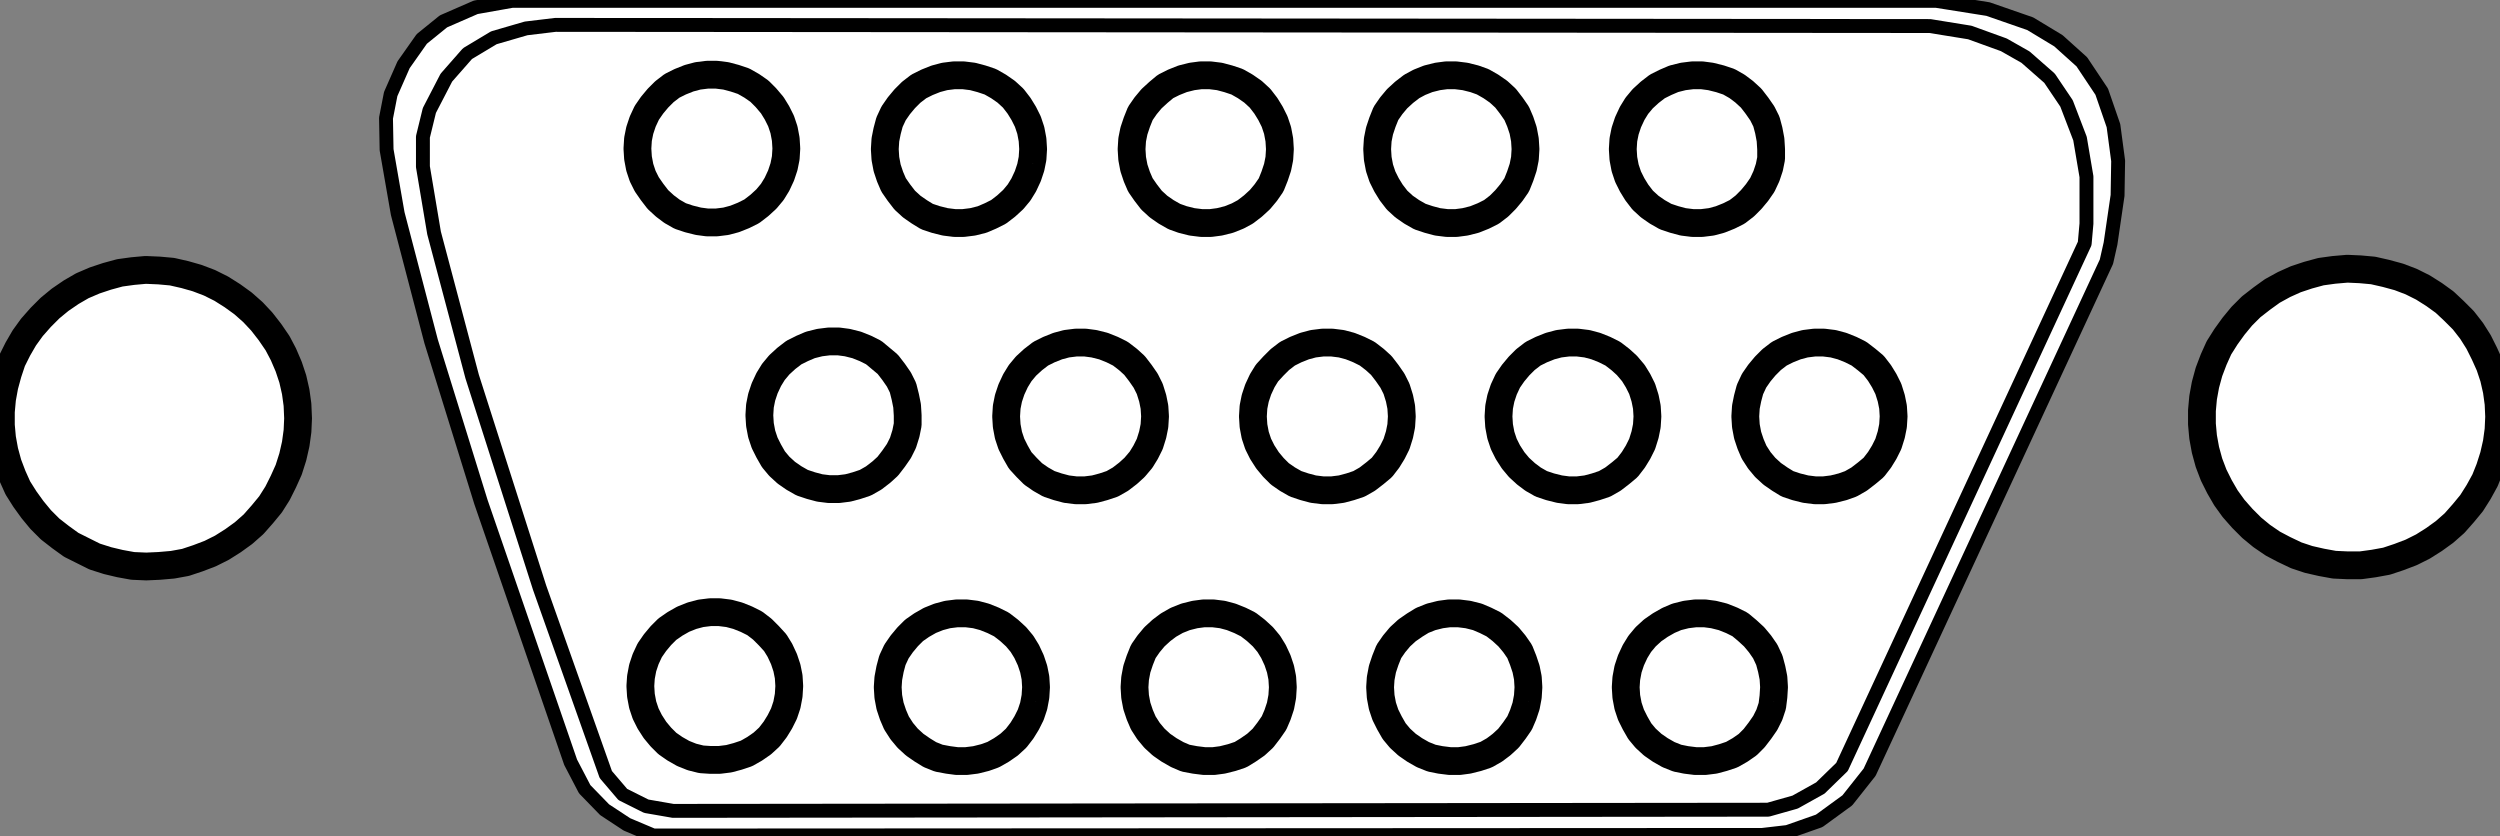
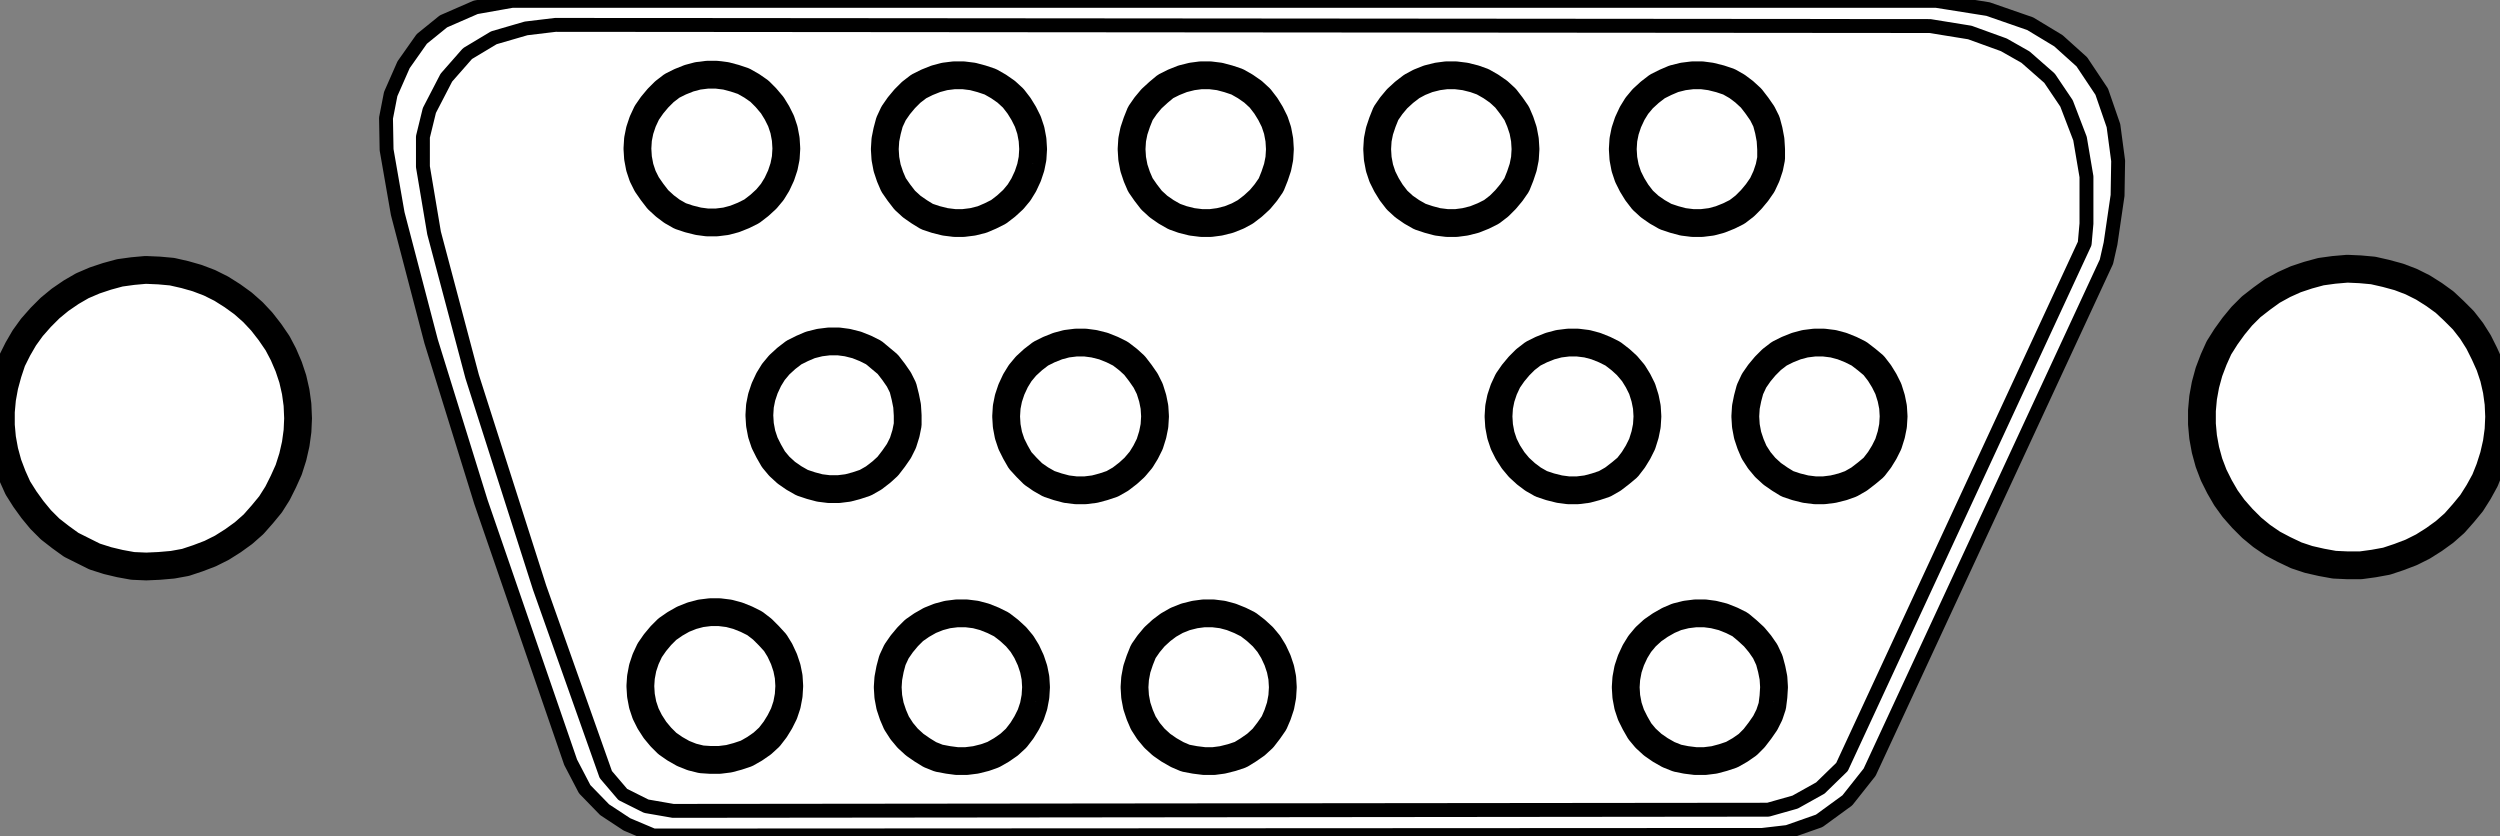
<svg xmlns="http://www.w3.org/2000/svg" xmlns:ns1="http://www.inkscape.org/namespaces/inkscape" xmlns:ns2="http://sodipodi.sourceforge.net/DTD/sodipodi-0.dtd" width="179.9" height="60.186" id="svg2971" version="1.1" ns1:version="0.47 r22583" ns2:docname="Nouveau document 3">
  <rect width="100%" height="100%" fill="#808080" stroke="none" />
  <defs id="defs2973">
    <ns1:perspective ns2:type="inkscape:persp3d" ns1:vp_x="0 : 526.18109 : 1" ns1:vp_y="0 : 1000 : 0" ns1:vp_z="744.09448 : 526.18109 : 1" ns1:persp3d-origin="372.04724 : 350.78739 : 1" id="perspective2979" />
    <ns1:perspective id="perspective2942" ns1:persp3d-origin="0.5 : 0.33333333 : 1" ns1:vp_z="1 : 0.5 : 1" ns1:vp_y="0 : 1000 : 0" ns1:vp_x="0 : 0.5 : 1" ns2:type="inkscape:persp3d" />
  </defs>
  <ns2:namedview id="base" pagecolor="#ffffff" bordercolor="#666666" borderopacity="1.0" ns1:pageopacity="0.0" ns1:pageshadow="2" ns1:zoom="5.32" ns1:cx="89.097744" ns1:cy="21.428571" ns1:document-units="px" ns1:current-layer="layer1" showgrid="false" ns1:window-width="1792" ns1:window-height="1083" ns1:window-x="25" ns1:window-y="25" ns1:window-maximized="0" />
  <g ns1:label="Calque 1" ns1:groupmode="layer" id="layer1" transform="translate(-518.621,-730.841)">
    <g id="g3810">
      <path id="36" style="fill:#ffffff;fill-opacity:1;fill-rule:evenodd;stroke:#000000;stroke-width:1;stroke-linecap:round;stroke-linejoin:round;stroke-opacity:1;stroke-dasharray:none;stroke-miterlimit:4" d="m 565.631,790.964 -1.898,-0.801 -1.603,-1.054 -1.434,-1.476 -1.012,-1.94 -6.454,-18.727 -3.585,-11.557 -2.404,-9.195 -0.801,-4.597 -0.042,-2.278 0.337,-1.729 0.928,-2.109 1.308,-1.856 1.561,-1.265 2.32,-1.012 2.615,-0.464 102.5,0 3.712,0.59 3.037,1.054 2.025,1.223 1.687,1.518 1.434,2.151 0.844,2.446 0.337,2.531 -0.042,2.488 -0.506,3.459 -0.295,1.308 -17.041,36.737 -1.603,2.025 -2.025,1.476 -2.278,0.801 -1.814,0.211 -79.806,0.042 z" />
      <path id="37" style="fill:#ffffff;fill-opacity:1;fill-rule:evenodd;stroke:#000000;stroke-width:1;stroke-linecap:round;stroke-linejoin:round;stroke-opacity:1;stroke-dasharray:none;stroke-miterlimit:4" d="m 567.065,789.193 -1.94,-0.337 -1.687,-0.844 -1.223,-1.434 -4.766,-13.455 -4.851,-15.184 -2.742,-10.334 -0.801,-4.766 0,-2.151 0.464,-1.898 1.223,-2.362 1.519,-1.729 1.898,-1.139 2.32,-0.675 2.109,-0.253 98.914,0.084 2.868,0.464 2.446,0.886 1.561,0.886 1.729,1.518 1.223,1.814 0.97,2.531 0.464,2.742 0,3.374 -0.127,1.434 -17.463,37.665 -1.561,1.518 -1.814,1.012 -1.94,0.548 -78.794,0.084 z" />
      <path id="38" style="fill:#ffffff;fill-opacity:1;fill-rule:evenodd;stroke:#000000;stroke-width:2;stroke-linecap:round;stroke-linejoin:round;stroke-opacity:1;stroke-dasharray:none;stroke-miterlimit:4" d="m 575.206,741.532 -0.042,-0.675 -0.127,-0.675 -0.211,-0.633 -0.295,-0.59 -0.337,-0.548 -0.464,-0.548 -0.464,-0.464 -0.548,-0.38 -0.591,-0.337 -0.633,-0.211 -0.633,-0.169 -0.675,-0.084 -0.675,0 -0.675,0.084 -0.633,0.169 -0.633,0.253 -0.591,0.295 -0.548,0.422 -0.464,0.464 -0.422,0.506 -0.38,0.548 -0.295,0.633 -0.211,0.633 -0.127,0.633 -0.042,0.675 0.042,0.675 0.127,0.675 0.211,0.633 0.295,0.59 0.38,0.548 0.422,0.548 0.506,0.464 0.506,0.38 0.591,0.337 0.633,0.211 0.675,0.169 0.633,0.084 0.675,0 0.675,-0.084 0.633,-0.169 0.633,-0.253 0.591,-0.295 0.548,-0.422 0.506,-0.464 0.422,-0.506 0.337,-0.548 0.295,-0.633 0.211,-0.633 0.127,-0.633 0.042,-0.675 0,0 z" />
      <path id="39" style="fill:none;stroke:#000000;stroke-width:2;stroke-linecap:round;stroke-linejoin:round;stroke-opacity:1;stroke-dasharray:none;stroke-miterlimit:4" d="M 646.703,741.869" />
      <path id="41" style="fill:#ffffff;fill-opacity:1;fill-rule:evenodd;stroke:#000000;stroke-width:2;stroke-linecap:round;stroke-linejoin:round;stroke-opacity:1;stroke-dasharray:none;stroke-miterlimit:4" d="m 540.07,760.934 -0.042,-0.97 -0.127,-0.928 -0.211,-0.928 -0.295,-0.886 -0.38,-0.886 -0.422,-0.801 -0.548,-0.801 -0.591,-0.759 -0.633,-0.675 -0.717,-0.633 -0.759,-0.548 -0.801,-0.506 -0.844,-0.422 -0.886,-0.337 -0.886,-0.253 -0.928,-0.211 -0.928,-0.084 -0.97,-0.042 -0.928,0.084 -0.928,0.127 -0.928,0.253 -0.886,0.295 -0.886,0.38 -0.801,0.464 -0.801,0.548 -0.717,0.59 -0.675,0.675 -0.633,0.717 -0.548,0.759 -0.464,0.801 -0.422,0.844 -0.295,0.886 -0.253,0.928 -0.169,0.928 -0.084,0.928 0,0.97 0.084,0.928 0.169,0.928 0.253,0.928 0.337,0.886 0.38,0.844 0.506,0.801 0.548,0.759 0.591,0.717 0.675,0.675 0.759,0.59 0.759,0.548 0.844,0.422 0.844,0.422 0.928,0.295 0.886,0.211 0.928,0.169 0.97,0.042 0.928,-0.042 0.97,-0.084 0.928,-0.169 0.886,-0.295 0.886,-0.337 0.844,-0.422 0.801,-0.506 0.759,-0.548 0.717,-0.633 0.633,-0.717 0.591,-0.717 0.506,-0.801 0.422,-0.844 0.38,-0.844 0.295,-0.928 0.211,-0.928 0.127,-0.928 0.042,-0.928 0,0 z" />
      <path id="42" style="fill:#ffffff;fill-opacity:1;fill-rule:evenodd;stroke:#000000;stroke-width:2;stroke-linecap:round;stroke-linejoin:round;stroke-opacity:1;stroke-dasharray:none;stroke-miterlimit:4" d="m 698.459,760.849 -0.042,-0.97 -0.127,-0.928 -0.211,-0.928 -0.295,-0.886 -0.38,-0.844 -0.422,-0.844 -0.506,-0.801 -0.591,-0.759 -0.675,-0.675 -0.675,-0.633 -0.759,-0.548 -0.801,-0.506 -0.844,-0.422 -0.886,-0.337 -0.928,-0.253 -0.928,-0.211 -0.928,-0.084 -0.928,-0.042 -0.97,0.084 -0.928,0.127 -0.928,0.253 -0.886,0.295 -0.844,0.38 -0.844,0.464 -0.759,0.548 -0.759,0.59 -0.675,0.675 -0.591,0.717 -0.548,0.759 -0.506,0.801 -0.38,0.844 -0.337,0.886 -0.253,0.928 -0.169,0.928 -0.084,0.928 0,0.97 0.084,0.928 0.169,0.928 0.253,0.928 0.337,0.886 0.422,0.844 0.464,0.801 0.548,0.759 0.633,0.717 0.675,0.675 0.717,0.59 0.801,0.548 0.801,0.422 0.886,0.422 0.886,0.295 0.928,0.211 0.928,0.169 0.928,0.042 0.97,0 0.928,-0.127 0.928,-0.169 0.886,-0.295 0.886,-0.337 0.844,-0.422 0.801,-0.506 0.759,-0.548 0.717,-0.633 0.633,-0.717 0.591,-0.717 0.506,-0.801 0.464,-0.844 0.337,-0.844 0.295,-0.928 0.211,-0.928 0.127,-0.928 0.042,-0.928 0,0 z" />
      <path id="43" style="fill:#ffffff;fill-opacity:1;fill-rule:evenodd;stroke:#000000;stroke-width:2;stroke-linecap:round;stroke-linejoin:round;stroke-opacity:1;stroke-dasharray:none;stroke-miterlimit:4" d="m 592.965,741.574 -0.042,-0.675 -0.127,-0.675 -0.211,-0.633 -0.295,-0.59 -0.337,-0.548 -0.422,-0.548 -0.506,-0.464 -0.548,-0.38 -0.591,-0.337 -0.633,-0.211 -0.633,-0.169 -0.675,-0.084 -0.675,0 -0.675,0.084 -0.633,0.169 -0.633,0.253 -0.591,0.295 -0.548,0.422 -0.464,0.464 -0.422,0.506 -0.38,0.548 -0.295,0.633 -0.169,0.633 -0.127,0.633 -0.042,0.675 0.042,0.675 0.127,0.675 0.211,0.633 0.253,0.59 0.38,0.548 0.422,0.548 0.506,0.464 0.548,0.38 0.548,0.337 0.633,0.211 0.675,0.169 0.675,0.084 0.633,0 0.675,-0.084 0.675,-0.169 0.591,-0.253 0.591,-0.295 0.548,-0.422 0.506,-0.464 0.422,-0.506 0.337,-0.548 0.295,-0.633 0.211,-0.633 0.127,-0.633 0.042,-0.675 0,0 z" />
      <path id="44" style="fill:#ffffff;fill-opacity:1;fill-rule:evenodd;stroke:#000000;stroke-width:2;stroke-linecap:round;stroke-linejoin:round;stroke-opacity:1;stroke-dasharray:none;stroke-miterlimit:4" d="m 610.723,741.574 -0.042,-0.675 -0.127,-0.675 -0.211,-0.633 -0.295,-0.59 -0.337,-0.548 -0.422,-0.548 -0.506,-0.464 -0.548,-0.38 -0.591,-0.337 -0.633,-0.211 -0.633,-0.169 -0.675,-0.084 -0.675,0 -0.633,0.084 -0.675,0.169 -0.633,0.253 -0.591,0.295 -0.506,0.422 -0.506,0.464 -0.422,0.506 -0.38,0.548 -0.253,0.633 -0.211,0.633 -0.127,0.633 -0.042,0.675 0.042,0.675 0.127,0.675 0.211,0.633 0.253,0.59 0.38,0.548 0.422,0.548 0.506,0.464 0.548,0.38 0.591,0.337 0.591,0.211 0.675,0.169 0.675,0.084 0.675,0 0.633,-0.084 0.675,-0.169 0.633,-0.253 0.548,-0.295 0.548,-0.422 0.506,-0.464 0.422,-0.506 0.38,-0.548 0.253,-0.633 0.211,-0.633 0.127,-0.633 0.042,-0.675 0,0 z" />
      <path id="45" style="fill:#ffffff;fill-opacity:1;fill-rule:evenodd;stroke:#000000;stroke-width:2;stroke-linecap:round;stroke-linejoin:round;stroke-opacity:1;stroke-dasharray:none;stroke-miterlimit:4" d="m 628.396,741.574 -0.042,-0.675 -0.127,-0.675 -0.211,-0.633 -0.253,-0.59 -0.38,-0.548 -0.422,-0.548 -0.506,-0.464 -0.548,-0.38 -0.591,-0.337 -0.591,-0.211 -0.675,-0.169 -0.675,-0.084 -0.675,0 -0.633,0.084 -0.675,0.169 -0.633,0.253 -0.548,0.295 -0.548,0.422 -0.506,0.464 -0.422,0.506 -0.38,0.548 -0.253,0.633 -0.211,0.633 -0.127,0.633 -0.042,0.675 0.042,0.675 0.127,0.675 0.211,0.633 0.295,0.59 0.337,0.548 0.422,0.548 0.506,0.464 0.548,0.38 0.591,0.337 0.633,0.211 0.633,0.169 0.675,0.084 0.675,0 0.633,-0.084 0.675,-0.169 0.633,-0.253 0.591,-0.295 0.548,-0.422 0.464,-0.464 0.422,-0.506 0.38,-0.548 0.253,-0.633 0.211,-0.633 0.127,-0.633 0.042,-0.675 0,0 z" />
      <path id="46" style="fill:#ffffff;fill-opacity:1;fill-rule:evenodd;stroke:#000000;stroke-width:2;stroke-linecap:round;stroke-linejoin:round;stroke-opacity:1;stroke-dasharray:none;stroke-miterlimit:4" d="m 646.07,741.574 -0.042,-0.675 -0.127,-0.675 -0.169,-0.633 -0.295,-0.59 -0.38,-0.548 -0.422,-0.548 -0.506,-0.464 -0.506,-0.38 -0.591,-0.337 -0.633,-0.211 -0.675,-0.169 -0.633,-0.084 -0.675,0 -0.675,0.084 -0.675,0.169 -0.591,0.253 -0.591,0.295 -0.548,0.422 -0.506,0.464 -0.422,0.506 -0.337,0.548 -0.295,0.633 -0.211,0.633 -0.127,0.633 -0.042,0.675 0.042,0.675 0.127,0.675 0.211,0.633 0.295,0.59 0.337,0.548 0.422,0.548 0.506,0.464 0.548,0.38 0.591,0.337 0.633,0.211 0.633,0.169 0.675,0.084 0.675,0 0.675,-0.084 0.633,-0.169 0.633,-0.253 0.591,-0.295 0.548,-0.422 0.464,-0.464 0.422,-0.506 0.38,-0.548 0.295,-0.633 0.211,-0.633 0.127,-0.633 0,-0.675 0,0 z" />
      <path id="47" style="fill:#ffffff;fill-opacity:1;fill-rule:evenodd;stroke:#000000;stroke-width:2;stroke-linecap:round;stroke-linejoin:round;stroke-opacity:1;stroke-dasharray:none;stroke-miterlimit:4" d="m 575.417,780.209 -0.042,-0.675 -0.127,-0.633 -0.211,-0.633 -0.295,-0.633 -0.337,-0.548 -0.464,-0.506 -0.464,-0.464 -0.548,-0.422 -0.591,-0.295 -0.633,-0.253 -0.633,-0.169 -0.675,-0.084 -0.675,0 -0.675,0.084 -0.633,0.169 -0.633,0.253 -0.591,0.337 -0.548,0.38 -0.464,0.464 -0.422,0.506 -0.38,0.548 -0.295,0.633 -0.211,0.633 -0.127,0.675 -0.042,0.633 0.042,0.675 0.127,0.675 0.211,0.633 0.295,0.59 0.38,0.59 0.422,0.506 0.464,0.464 0.548,0.38 0.591,0.337 0.633,0.253 0.675,0.169 0.633,0.042 0.675,0 0.675,-0.084 0.633,-0.169 0.633,-0.211 0.591,-0.337 0.548,-0.38 0.506,-0.464 0.422,-0.548 0.337,-0.548 0.295,-0.59 0.211,-0.633 0.127,-0.675 0.042,-0.675 0,0 z" />
      <path id="48" style="fill:#ffffff;fill-opacity:1;fill-rule:evenodd;stroke:#000000;stroke-width:2;stroke-linecap:round;stroke-linejoin:round;stroke-opacity:1;stroke-dasharray:none;stroke-miterlimit:4" d="m 593.175,780.293 -0.042,-0.675 -0.127,-0.633 -0.211,-0.633 -0.295,-0.633 -0.337,-0.548 -0.422,-0.506 -0.506,-0.464 -0.548,-0.422 -0.591,-0.295 -0.633,-0.253 -0.633,-0.169 -0.675,-0.084 -0.675,0 -0.675,0.084 -0.633,0.169 -0.633,0.253 -0.591,0.337 -0.548,0.38 -0.464,0.464 -0.422,0.506 -0.38,0.548 -0.295,0.633 -0.169,0.633 -0.127,0.675 -0.042,0.633 0.042,0.675 0.127,0.675 0.211,0.633 0.253,0.59 0.38,0.59 0.422,0.506 0.506,0.464 0.548,0.38 0.548,0.337 0.633,0.253 0.675,0.127 0.633,0.084 0.675,0 0.675,-0.084 0.675,-0.169 0.591,-0.211 0.591,-0.337 0.548,-0.38 0.506,-0.464 0.422,-0.548 0.337,-0.548 0.295,-0.59 0.211,-0.633 0.127,-0.675 0.042,-0.675 0,0 z" />
      <path id="49" style="fill:#ffffff;fill-opacity:1;fill-rule:evenodd;stroke:#000000;stroke-width:2;stroke-linecap:round;stroke-linejoin:round;stroke-opacity:1;stroke-dasharray:none;stroke-miterlimit:4" d="m 610.934,780.293 -0.042,-0.675 -0.127,-0.633 -0.211,-0.633 -0.295,-0.633 -0.337,-0.548 -0.422,-0.506 -0.506,-0.464 -0.548,-0.422 -0.591,-0.295 -0.633,-0.253 -0.633,-0.169 -0.675,-0.084 -0.675,0 -0.633,0.084 -0.675,0.169 -0.633,0.253 -0.591,0.337 -0.506,0.38 -0.506,0.464 -0.422,0.506 -0.38,0.548 -0.253,0.633 -0.211,0.633 -0.127,0.675 -0.042,0.633 0.042,0.675 0.127,0.675 0.211,0.633 0.253,0.59 0.38,0.59 0.422,0.506 0.506,0.464 0.548,0.38 0.591,0.337 0.591,0.253 0.675,0.127 0.675,0.084 0.675,0 0.633,-0.084 0.675,-0.169 0.633,-0.211 0.548,-0.337 0.548,-0.38 0.506,-0.464 0.422,-0.548 0.38,-0.548 0.253,-0.59 0.211,-0.633 0.127,-0.675 0.042,-0.675 0,0 z" />
-       <path id="50" style="fill:#ffffff;fill-opacity:1;fill-rule:evenodd;stroke:#000000;stroke-width:2;stroke-linecap:round;stroke-linejoin:round;stroke-opacity:1;stroke-dasharray:none;stroke-miterlimit:4" d="m 628.607,780.293 -0.042,-0.675 -0.127,-0.633 -0.211,-0.633 -0.253,-0.633 -0.38,-0.548 -0.422,-0.506 -0.506,-0.464 -0.548,-0.422 -0.591,-0.295 -0.591,-0.253 -0.675,-0.169 -0.675,-0.084 -0.675,0 -0.633,0.084 -0.675,0.169 -0.633,0.253 -0.548,0.337 -0.548,0.38 -0.506,0.464 -0.422,0.506 -0.38,0.548 -0.253,0.633 -0.211,0.633 -0.127,0.675 -0.042,0.633 0.042,0.675 0.127,0.675 0.211,0.633 0.295,0.59 0.337,0.59 0.422,0.506 0.506,0.464 0.548,0.38 0.591,0.337 0.633,0.253 0.633,0.127 0.675,0.084 0.675,0 0.633,-0.084 0.675,-0.169 0.633,-0.211 0.591,-0.337 0.506,-0.38 0.506,-0.464 0.422,-0.548 0.38,-0.548 0.253,-0.59 0.211,-0.633 0.127,-0.675 0.042,-0.675 0,0 z" />
      <path id="51" style="fill:#ffffff;fill-opacity:1;fill-rule:evenodd;stroke:#000000;stroke-width:2;stroke-linecap:round;stroke-linejoin:round;stroke-opacity:1;stroke-dasharray:none;stroke-miterlimit:4" d="m 646.281,780.293 -0.042,-0.675 -0.127,-0.633 -0.169,-0.633 -0.295,-0.633 -0.38,-0.548 -0.422,-0.506 -0.506,-0.464 -0.506,-0.422 -0.591,-0.295 -0.633,-0.253 -0.675,-0.169 -0.633,-0.084 -0.675,0 -0.675,0.084 -0.675,0.169 -0.591,0.253 -0.591,0.337 -0.548,0.38 -0.506,0.464 -0.422,0.506 -0.337,0.548 -0.295,0.633 -0.211,0.633 -0.127,0.675 -0.042,0.633 0.042,0.675 0.127,0.675 0.211,0.633 0.295,0.59 0.337,0.59 0.422,0.506 0.506,0.464 0.548,0.38 0.591,0.337 0.633,0.253 0.633,0.127 0.675,0.084 0.675,0 0.675,-0.084 0.633,-0.169 0.633,-0.211 0.591,-0.337 0.548,-0.38 0.464,-0.464 0.422,-0.548 0.38,-0.548 0.295,-0.59 0.211,-0.633 0.084,-0.675 0.042,-0.675 0,0 z" />
      <path id="52" style="fill:#ffffff;fill-opacity:1;fill-rule:evenodd;stroke:#000000;stroke-width:2;stroke-linecap:round;stroke-linejoin:round;stroke-opacity:1;stroke-dasharray:none;stroke-miterlimit:4" d="m 583.938,760.723 -0.042,-0.675 -0.127,-0.633 -0.169,-0.675 -0.295,-0.59 -0.38,-0.548 -0.422,-0.548 -0.506,-0.422 -0.506,-0.422 -0.591,-0.295 -0.633,-0.253 -0.675,-0.169 -0.633,-0.084 -0.675,0 -0.675,0.084 -0.675,0.169 -0.591,0.253 -0.591,0.295 -0.548,0.422 -0.506,0.464 -0.422,0.506 -0.337,0.548 -0.295,0.633 -0.211,0.633 -0.127,0.633 -0.042,0.675 0.042,0.675 0.127,0.675 0.211,0.633 0.295,0.59 0.337,0.59 0.422,0.506 0.506,0.464 0.548,0.38 0.591,0.337 0.633,0.211 0.633,0.169 0.675,0.084 0.675,0 0.675,-0.084 0.633,-0.169 0.633,-0.211 0.591,-0.337 0.548,-0.422 0.464,-0.422 0.422,-0.548 0.38,-0.548 0.295,-0.59 0.211,-0.675 0.127,-0.633 0,-0.675 0,0 z" />
      <path id="53" style="fill:#ffffff;fill-opacity:1;fill-rule:evenodd;stroke:#000000;stroke-width:2;stroke-linecap:round;stroke-linejoin:round;stroke-opacity:1;stroke-dasharray:none;stroke-miterlimit:4" d="m 601.738,760.807 -0.042,-0.675 -0.127,-0.633 -0.211,-0.675 -0.295,-0.59 -0.38,-0.548 -0.422,-0.548 -0.464,-0.422 -0.548,-0.422 -0.591,-0.295 -0.633,-0.253 -0.675,-0.169 -0.633,-0.084 -0.675,0 -0.675,0.084 -0.633,0.169 -0.633,0.253 -0.591,0.295 -0.548,0.422 -0.506,0.464 -0.422,0.506 -0.337,0.548 -0.295,0.633 -0.211,0.633 -0.127,0.633 -0.042,0.675 0.042,0.675 0.127,0.675 0.211,0.633 0.295,0.59 0.337,0.59 0.464,0.506 0.464,0.464 0.548,0.38 0.591,0.337 0.633,0.211 0.633,0.169 0.675,0.084 0.675,0 0.675,-0.084 0.633,-0.169 0.633,-0.211 0.591,-0.337 0.548,-0.422 0.464,-0.422 0.464,-0.548 0.337,-0.548 0.295,-0.59 0.211,-0.675 0.127,-0.633 0.042,-0.675 0,0 z" />
-       <path id="54" style="fill:#ffffff;fill-opacity:1;fill-rule:evenodd;stroke:#000000;stroke-width:2;stroke-linecap:round;stroke-linejoin:round;stroke-opacity:1;stroke-dasharray:none;stroke-miterlimit:4" d="m 619.496,760.807 -0.042,-0.675 -0.127,-0.633 -0.211,-0.675 -0.295,-0.59 -0.38,-0.548 -0.422,-0.548 -0.464,-0.422 -0.548,-0.422 -0.591,-0.295 -0.633,-0.253 -0.633,-0.169 -0.675,-0.084 -0.675,0 -0.675,0.084 -0.633,0.169 -0.633,0.253 -0.591,0.295 -0.548,0.422 -0.464,0.464 -0.464,0.506 -0.337,0.548 -0.295,0.633 -0.211,0.633 -0.127,0.633 -0.042,0.675 0.042,0.675 0.127,0.675 0.211,0.633 0.295,0.59 0.38,0.59 0.422,0.506 0.464,0.464 0.548,0.38 0.591,0.337 0.633,0.211 0.633,0.169 0.675,0.084 0.675,0 0.675,-0.084 0.633,-0.169 0.633,-0.211 0.591,-0.337 0.548,-0.422 0.506,-0.422 0.422,-0.548 0.337,-0.548 0.295,-0.59 0.211,-0.675 0.127,-0.633 0.042,-0.675 0,0 z" />
      <path id="55" style="fill:#ffffff;fill-opacity:1;fill-rule:evenodd;stroke:#000000;stroke-width:2;stroke-linecap:round;stroke-linejoin:round;stroke-opacity:1;stroke-dasharray:none;stroke-miterlimit:4" d="m 637.17,760.807 -0.042,-0.675 -0.127,-0.633 -0.211,-0.675 -0.295,-0.59 -0.337,-0.548 -0.464,-0.548 -0.464,-0.422 -0.548,-0.422 -0.591,-0.295 -0.633,-0.253 -0.633,-0.169 -0.675,-0.084 -0.675,0 -0.675,0.084 -0.633,0.169 -0.633,0.253 -0.591,0.295 -0.548,0.422 -0.464,0.464 -0.422,0.506 -0.38,0.548 -0.295,0.633 -0.211,0.633 -0.127,0.633 -0.042,0.675 0.042,0.675 0.127,0.675 0.211,0.633 0.295,0.59 0.38,0.59 0.422,0.506 0.506,0.464 0.506,0.38 0.591,0.337 0.633,0.211 0.675,0.169 0.633,0.084 0.675,0 0.675,-0.084 0.633,-0.169 0.633,-0.211 0.591,-0.337 0.548,-0.422 0.506,-0.422 0.422,-0.548 0.337,-0.548 0.295,-0.59 0.211,-0.675 0.127,-0.633 0.042,-0.675 0,0 z" />
      <path id="56" style="fill:#ffffff;fill-opacity:1;fill-rule:evenodd;stroke:#000000;stroke-width:2;stroke-linecap:round;stroke-linejoin:round;stroke-opacity:1;stroke-dasharray:none;stroke-miterlimit:4" d="m 654.886,760.807 -0.042,-0.675 -0.127,-0.633 -0.211,-0.675 -0.295,-0.59 -0.337,-0.548 -0.422,-0.548 -0.506,-0.422 -0.548,-0.422 -0.591,-0.295 -0.633,-0.253 -0.633,-0.169 -0.675,-0.084 -0.675,0 -0.675,0.084 -0.633,0.169 -0.633,0.253 -0.591,0.295 -0.548,0.422 -0.464,0.464 -0.422,0.506 -0.38,0.548 -0.295,0.633 -0.169,0.633 -0.127,0.633 -0.042,0.675 0.042,0.675 0.127,0.675 0.211,0.633 0.253,0.59 0.38,0.59 0.422,0.506 0.506,0.464 0.548,0.38 0.548,0.337 0.633,0.211 0.675,0.169 0.675,0.084 0.633,0 0.675,-0.084 0.675,-0.169 0.591,-0.211 0.591,-0.337 0.548,-0.422 0.506,-0.422 0.422,-0.548 0.337,-0.548 0.295,-0.59 0.211,-0.675 0.127,-0.633 0.042,-0.675 0,0 z" />
      <path id="59" style="fill:none;stroke:#000000;stroke-width:2;stroke-linecap:round;stroke-linejoin:round;stroke-opacity:1;stroke-dasharray:none;stroke-miterlimit:4" d="M 557.026,773.46" />
      <path id="60" style="fill:none;stroke:#000000;stroke-width:2;stroke-linecap:round;stroke-linejoin:round;stroke-opacity:1;stroke-dasharray:none;stroke-miterlimit:4" d="M 644.088,776.792" />
    </g>
  </g>
</svg>